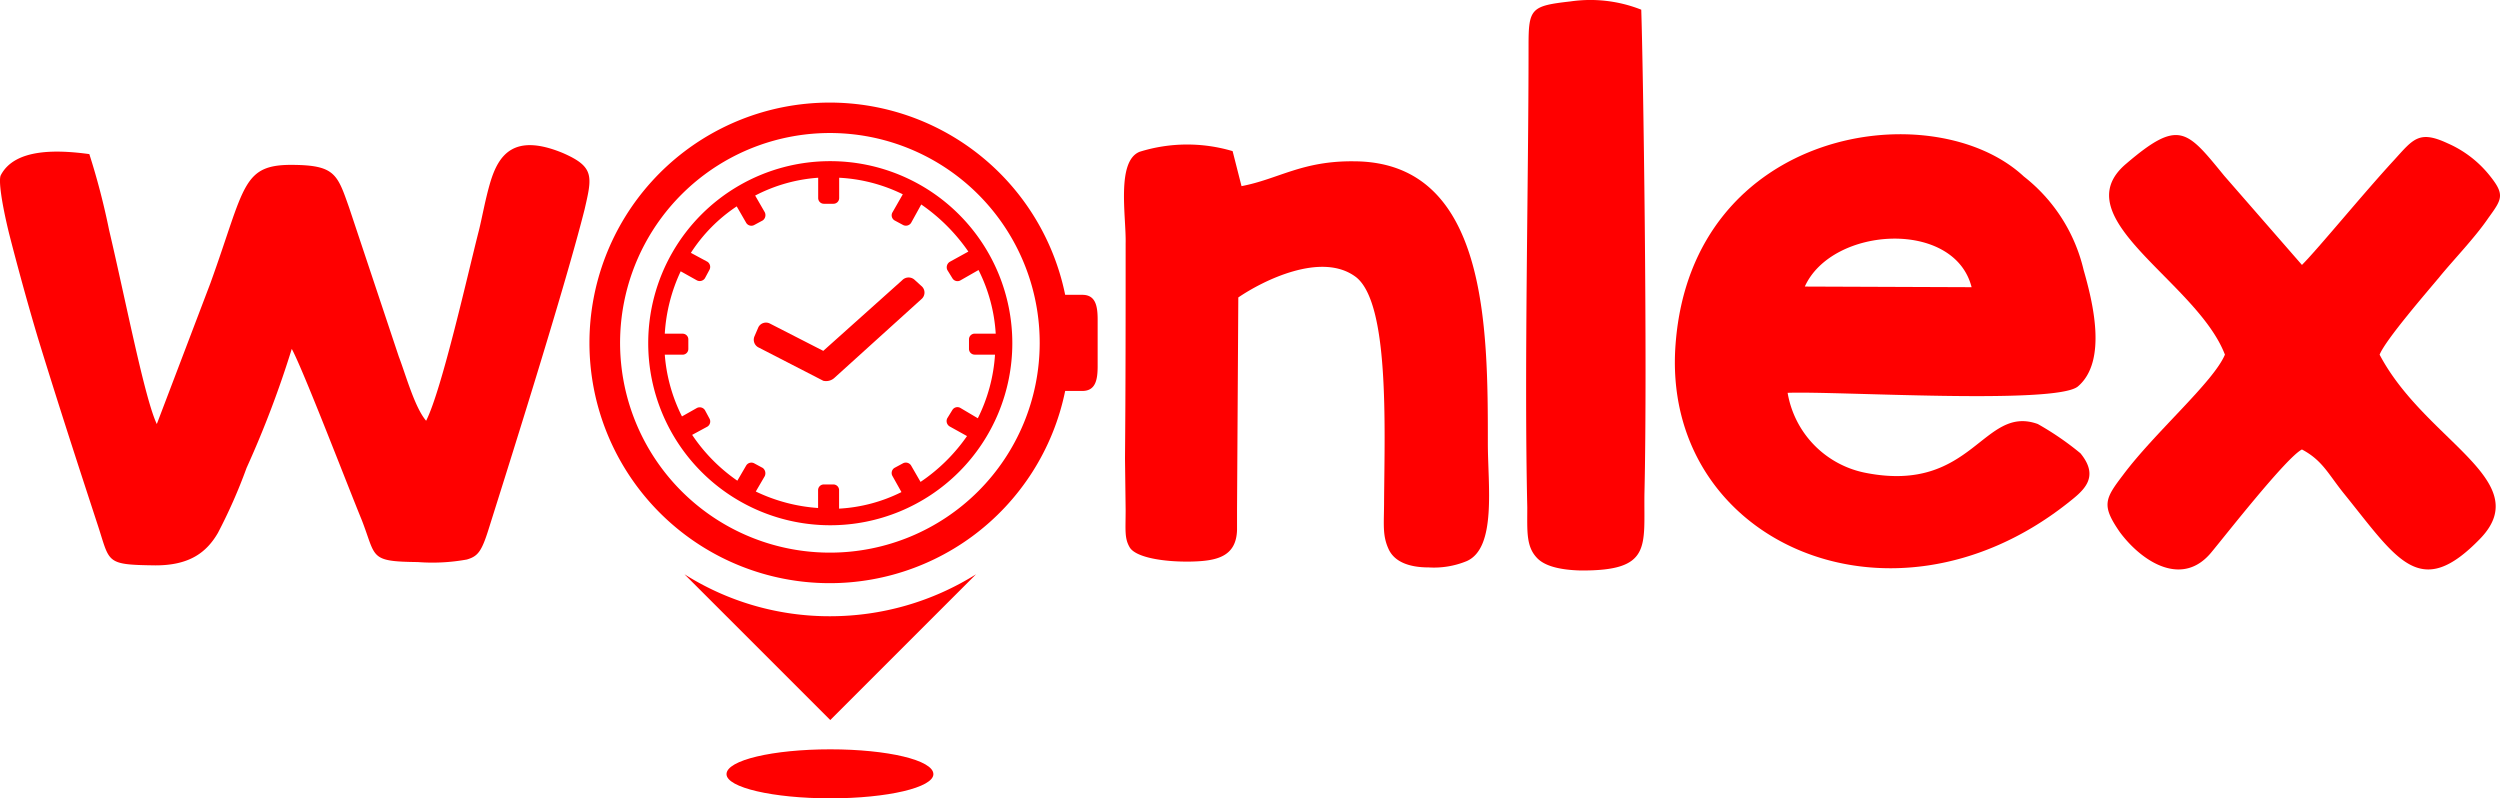
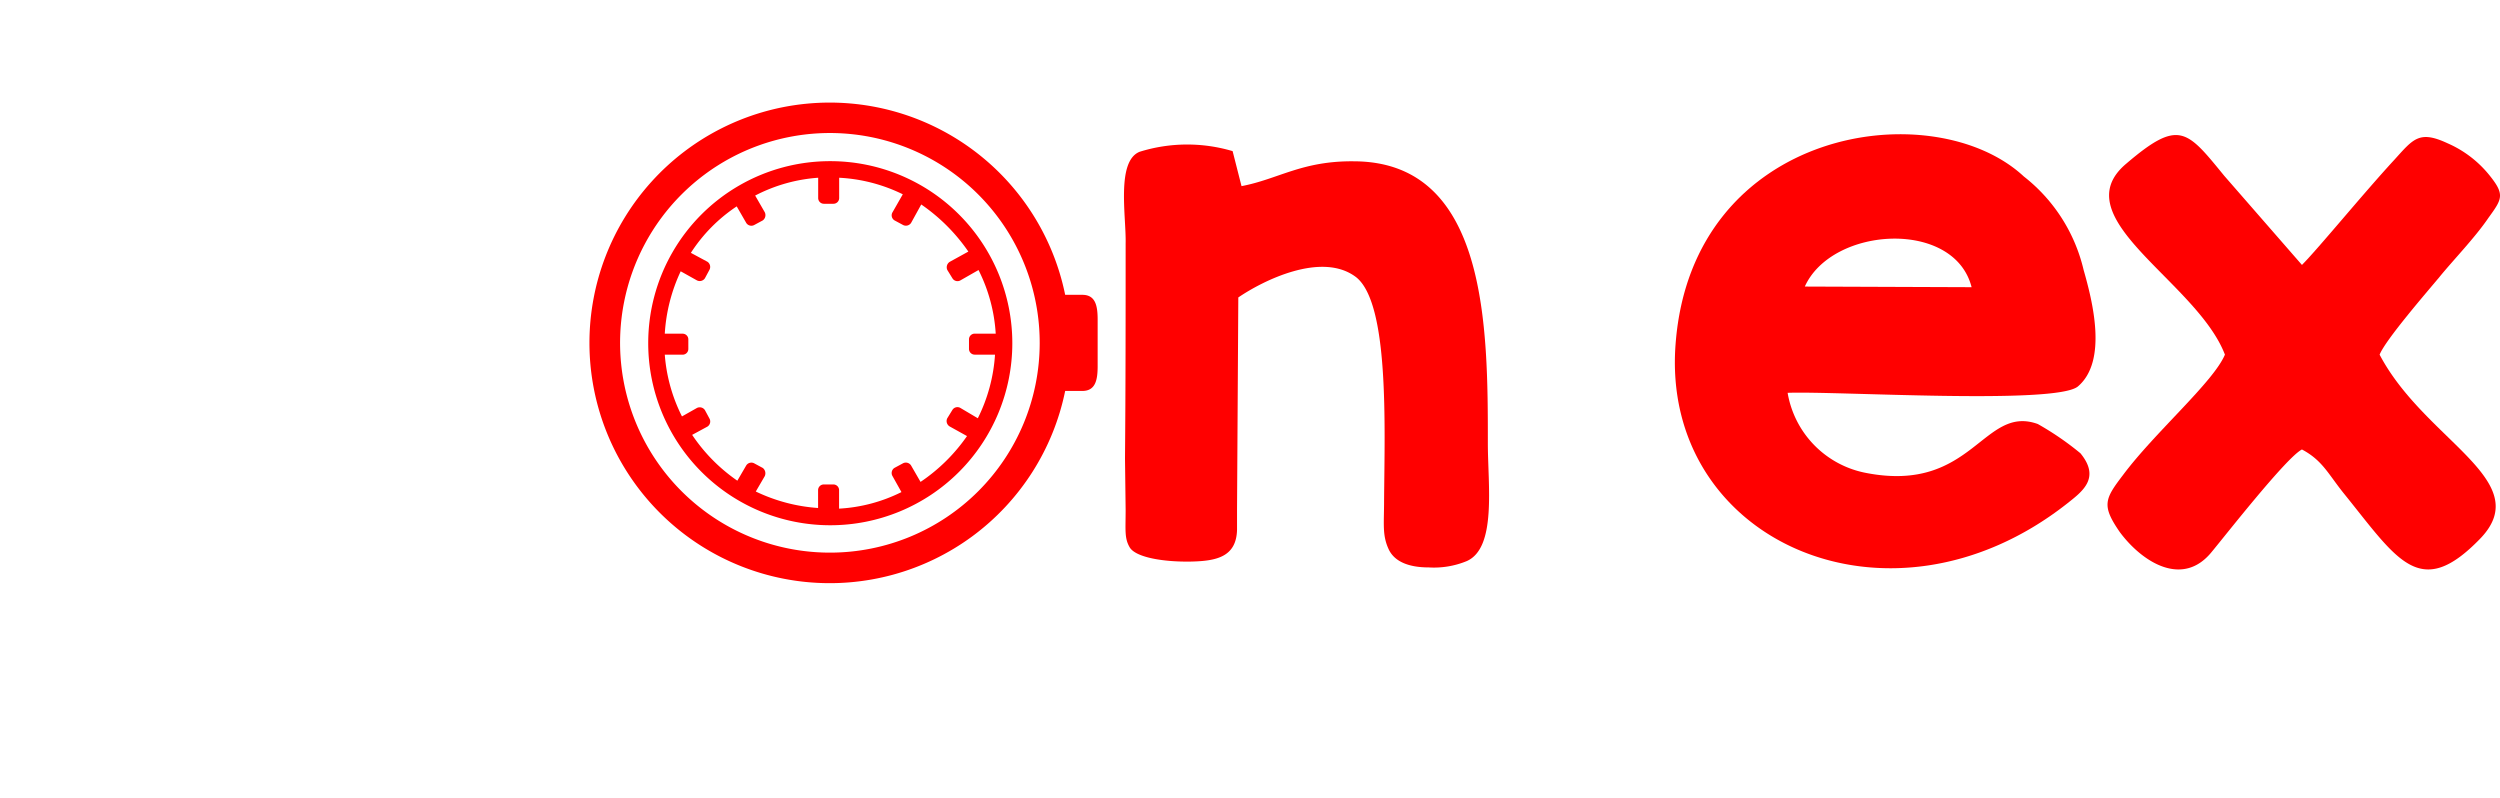
<svg xmlns="http://www.w3.org/2000/svg" viewBox="0 0 184.693 58.979">
  <defs>
    <style>
      .cls-1 {
        fill: none;
      }

      .cls-1, .cls-2 {
        fill-rule: evenodd;
      }

      .cls-2 {
        fill: red;
      }
    </style>
  </defs>
  <g id="wonlex-logo" transform="translate(0.356 0.188)">
    <path id="Path_124" data-name="Path 124" class="cls-1" d="M0,0H184.67V58.97H0Z" transform="translate(-0.339 -0.179)" />
    <g id="_1763948555600" transform="translate(-0.356 -0.188)">
-       <path id="Path_125" data-name="Path 125" class="cls-2" d="M11.135,259.04c2.492,0,3.762-.941,4.609-2.4a39.255,39.255,0,0,0,2.116-4.8,75.045,75.045,0,0,0,3.339-8.794c.846,1.552,4.185,10.252,5.173,12.65,1.082,2.774.517,3.057,4.138,3.1a14.2,14.2,0,0,0,3.621-.188c.8-.235,1.082-.564,1.6-2.21.988-3.151,5.549-17.494,7.1-23.654.564-2.445.752-3.151-1.646-4.185-3.574-1.458-4.7.141-5.314,2.163-.376,1.27-.611,2.633-.846,3.574-.752,2.916-2.727,11.756-3.9,14.061-.846-.988-1.5-3.386-2.022-4.75l-3.668-11c-.846-2.4-1.035-3.1-3.95-3.151-4-.094-3.668,1.458-6.3,8.747L11.229,248.6c-.893-1.881-2.257-8.935-3.527-14.343a53.09,53.09,0,0,0-1.458-5.6c-2.4-.329-5.5-.423-6.537,1.552-.188.329.047,2.022.611,4.326.564,2.21,1.317,4.985,2.116,7.665,1.787,5.831,3.809,11.945,4.373,13.685C7.8,258.852,7.326,258.993,11.135,259.04Z" transform="translate(0.356 -217.272)" />
      <path id="Path_126" data-name="Path 126" class="cls-2" d="M1765.523,233.856c0,5.314,0,10.628-.047,15.895l.047,3.809c0,1.458-.094,2.069.282,2.727.423.8,2.634,1.129,4.609,1.082,1.787-.047,3.292-.329,3.339-2.351v-1.5l.094-15.66c1.787-1.223,6.16-3.433,8.7-1.5,2.445,1.928,2.116,10.863,2.069,16.506,0,1.74-.141,2.539.329,3.574.423.94,1.5,1.364,2.963,1.364a6.352,6.352,0,0,0,2.822-.47c2.21-.988,1.552-5.6,1.552-8.7,0-8.512,0-20.785-9.875-20.832-3.856-.047-5.6,1.317-8.323,1.834l-.658-2.586a11.783,11.783,0,0,0-6.866.047C1764.817,227.79,1765.57,231.881,1765.523,233.856Z" transform="translate(-1682.364 -215.883)" />
-       <path id="Path_127" data-name="Path 127" class="cls-2" d="M2397.378,3.16c0,10.44-.329,23.7-.094,34.141,0,1.74-.094,2.869.705,3.715.517.564,1.552.893,3.2.941,5.314.047,4.7-1.74,4.75-5.643.235-9.969-.094-31.554-.235-35.787a10.218,10.218,0,0,0-5.22-.611C2397.566.245,2397.378.433,2397.378,3.16Z" transform="translate(-2284.453 0.188)" />
      <path id="Path_128" data-name="Path 128" class="cls-2" d="M2656.635,213.823c-6.678-6.207-24.5-3.668-25.723,12.368-1.129,14.531,15.754,22.149,28.921,11.8,1.128-.894,2.492-1.881.988-3.715a21.654,21.654,0,0,0-3.151-2.163c-4.044-1.458-4.8,5.126-12.65,3.621a7.254,7.254,0,0,1-5.832-5.925c3.574-.141,19.8.893,21.444-.47,2.21-1.881,1.082-6.3.423-8.606A12.335,12.335,0,0,0,2656.635,213.823Zm-3.856,8.182-12.321-.047C2642.48,217.491,2651.509,216.974,2652.779,222.005Z" transform="translate(-2507.123 -200.788)" />
      <path id="Path_129" data-name="Path 129" class="cls-2" d="M3311.972,214.1c-4.75,4,5.22,8.7,7.289,14.108-.846,2.022-5.173,5.737-7.524,8.888-1.364,1.787-1.6,2.257-.235,4.232,1.646,2.21,4.656,4.138,6.818,1.411.941-1.129,5.5-6.96,6.631-7.524,1.505.8,1.928,1.787,3.057,3.2,4,4.938,5.643,8.041,10.158,3.339,4.044-4.279-4.138-7.195-7.477-13.543.423-1.082,3.48-4.609,4.42-5.737,1.035-1.27,2.634-2.916,3.621-4.373.988-1.364,1.223-1.693.142-3.057a8.158,8.158,0,0,0-3.151-2.445c-2.116-.988-2.54-.329-3.95,1.223-2.257,2.445-5.643,6.584-6.819,7.759L3319.214,215C3316.439,211.611,3315.875,210.765,3311.972,214.1Z" transform="translate(-3154.89 -202.009)" />
      <path id="Path_130" data-name="Path 130" class="cls-2" d="M944.729,195.2A15.5,15.5,0,1,1,960.2,179.729,15.494,15.494,0,0,1,944.729,195.2Zm17.353-11.945h1.27c.987,0,1.129-.846,1.129-1.834v-3.433c0-.988-.141-1.834-1.129-1.834h-1.27a17.752,17.752,0,1,0,0,7.1Z" transform="translate(-883.39 -154.373)" />
      <path id="Path_131" data-name="Path 131" class="cls-2" d="M1018,266.449A13.449,13.449,0,1,0,1031.449,253,13.437,13.437,0,0,0,1018,266.449Zm7.947,10.957.658-1.129a.5.5,0,0,0-.141-.611l-.611-.329a.448.448,0,0,0-.611.141l-.658,1.129a12.706,12.706,0,0,1-3.339-3.386l1.129-.611a.448.448,0,0,0,.141-.611l-.329-.611a.458.458,0,0,0-.611-.141l-1.082.611a12.178,12.178,0,0,1-1.27-4.561h1.317a.422.422,0,0,0,.423-.423v-.705a.421.421,0,0,0-.423-.423h-1.317a12.574,12.574,0,0,1,1.176-4.609l1.176.658a.458.458,0,0,0,.611-.141l.329-.611a.458.458,0,0,0-.141-.611l-1.223-.658a11.778,11.778,0,0,1,3.386-3.433l.705,1.223a.448.448,0,0,0,.611.141l.611-.329a.483.483,0,0,0,.141-.611l-.705-1.223a11.854,11.854,0,0,1,4.656-1.317v1.5a.421.421,0,0,0,.423.423h.705a.422.422,0,0,0,.423-.423v-1.5a12,12,0,0,1,4.7,1.223l-.752,1.317a.437.437,0,0,0,.141.611l.611.329a.458.458,0,0,0,.611-.141l.752-1.364a13.6,13.6,0,0,1,3.48,3.48l-1.364.752a.476.476,0,0,0-.188.611l.376.611a.437.437,0,0,0,.611.141l1.317-.752a12.036,12.036,0,0,1,1.27,4.7h-1.552a.421.421,0,0,0-.423.423v.705a.422.422,0,0,0,.423.423h1.5a12.258,12.258,0,0,1-1.27,4.7l-1.27-.752a.437.437,0,0,0-.611.141l-.376.611a.463.463,0,0,0,.188.611l1.27.705a13.047,13.047,0,0,1-3.433,3.386l-.705-1.223a.458.458,0,0,0-.611-.141l-.611.329a.448.448,0,0,0-.141.611l.658,1.176a11.756,11.756,0,0,1-4.608,1.223v-1.364a.421.421,0,0,0-.423-.423h-.705a.421.421,0,0,0-.423.423v1.317A12.623,12.623,0,0,1,1025.947,277.406Z" transform="translate(-970.111 -241.094)" />
-       <path id="Path_132" data-name="Path 132" class="cls-2" d="M1085.769,905.1A20.029,20.029,0,0,1,1075,902l10.769,10.769L1096.538,902A20.27,20.27,0,0,1,1085.769,905.1Z" transform="translate(-1024.431 -859.574)" />
-       <path id="Path_133" data-name="Path 133" class="cls-2" d="M1148.665,1180.621c4.232,0,7.618-.8,7.618-1.787,0-1.035-3.386-1.834-7.618-1.834s-7.665.8-7.665,1.834C1141,1179.822,1144.433,1180.621,1148.665,1180.621Z" transform="translate(-1087.327 -1121.642)" />
-       <path id="Path_134" data-name="Path 134" class="cls-2" d="M1195.7,435.867l.517.47a.63.63,0,0,1,.047.941l-6.443,5.831a.913.913,0,0,1-.846.235l-4.75-2.445a.638.638,0,0,1-.329-.846l.282-.658a.633.633,0,0,1,.847-.282l3.95,2.022,5.831-5.22A.656.656,0,0,1,1195.7,435.867Z" transform="translate(-1128.154 -415.214)" />
    </g>
  </g>
</svg>